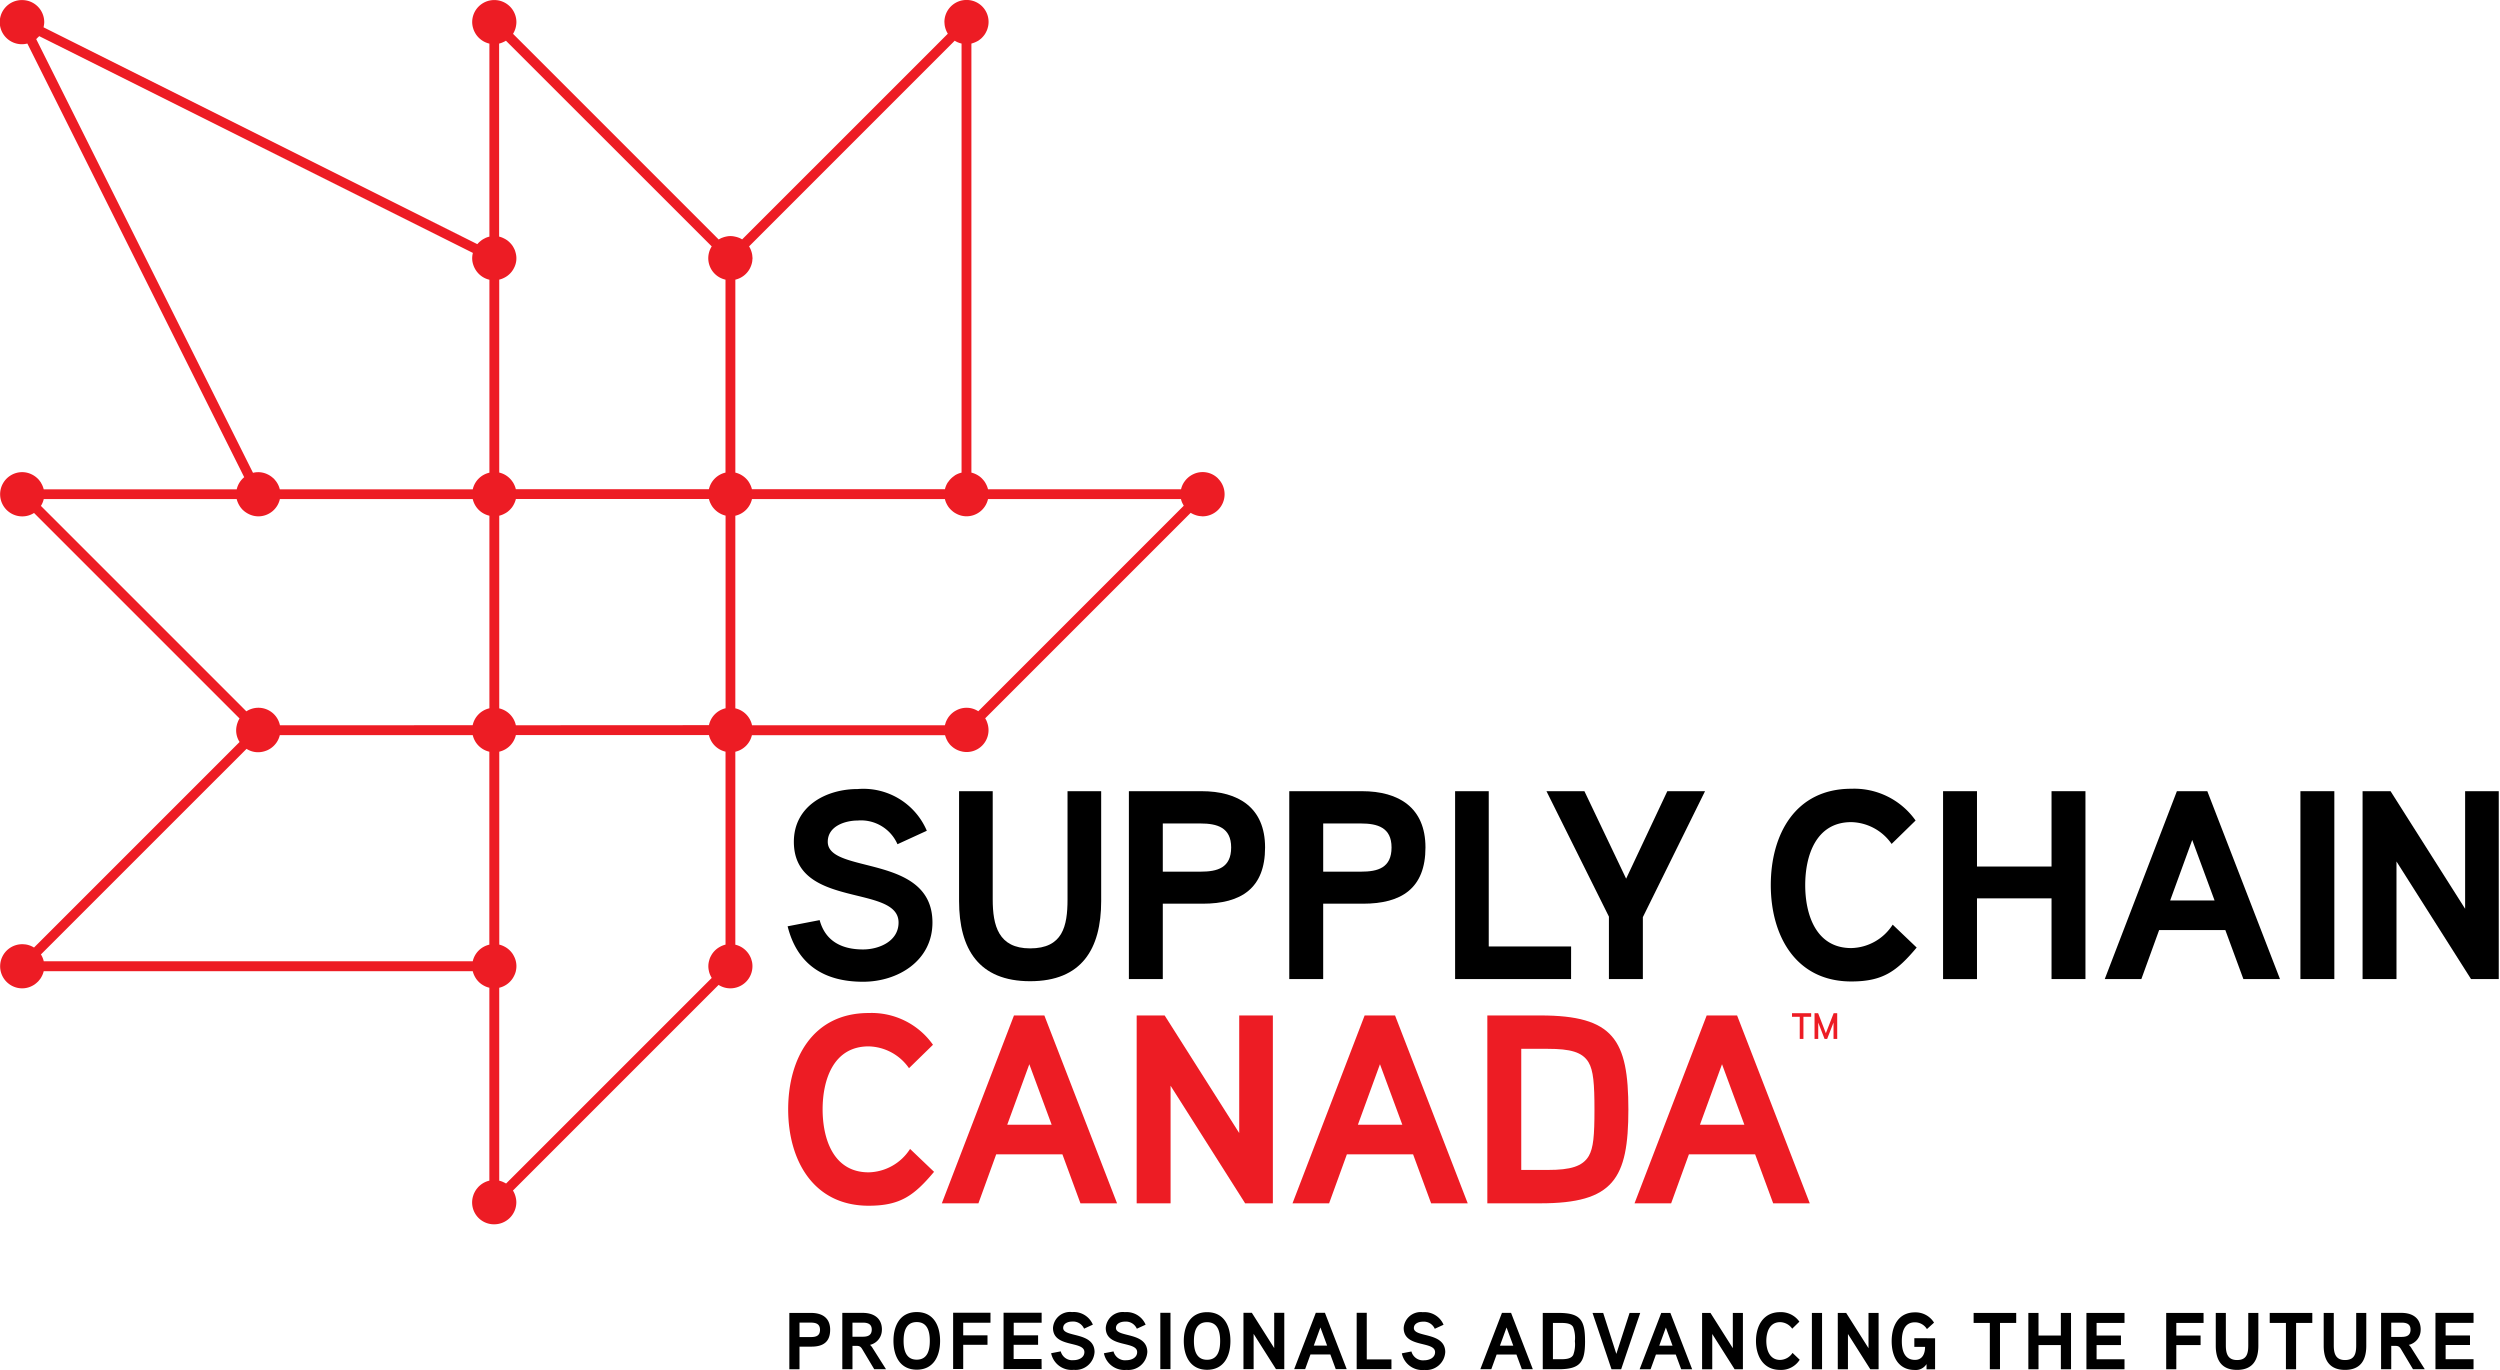
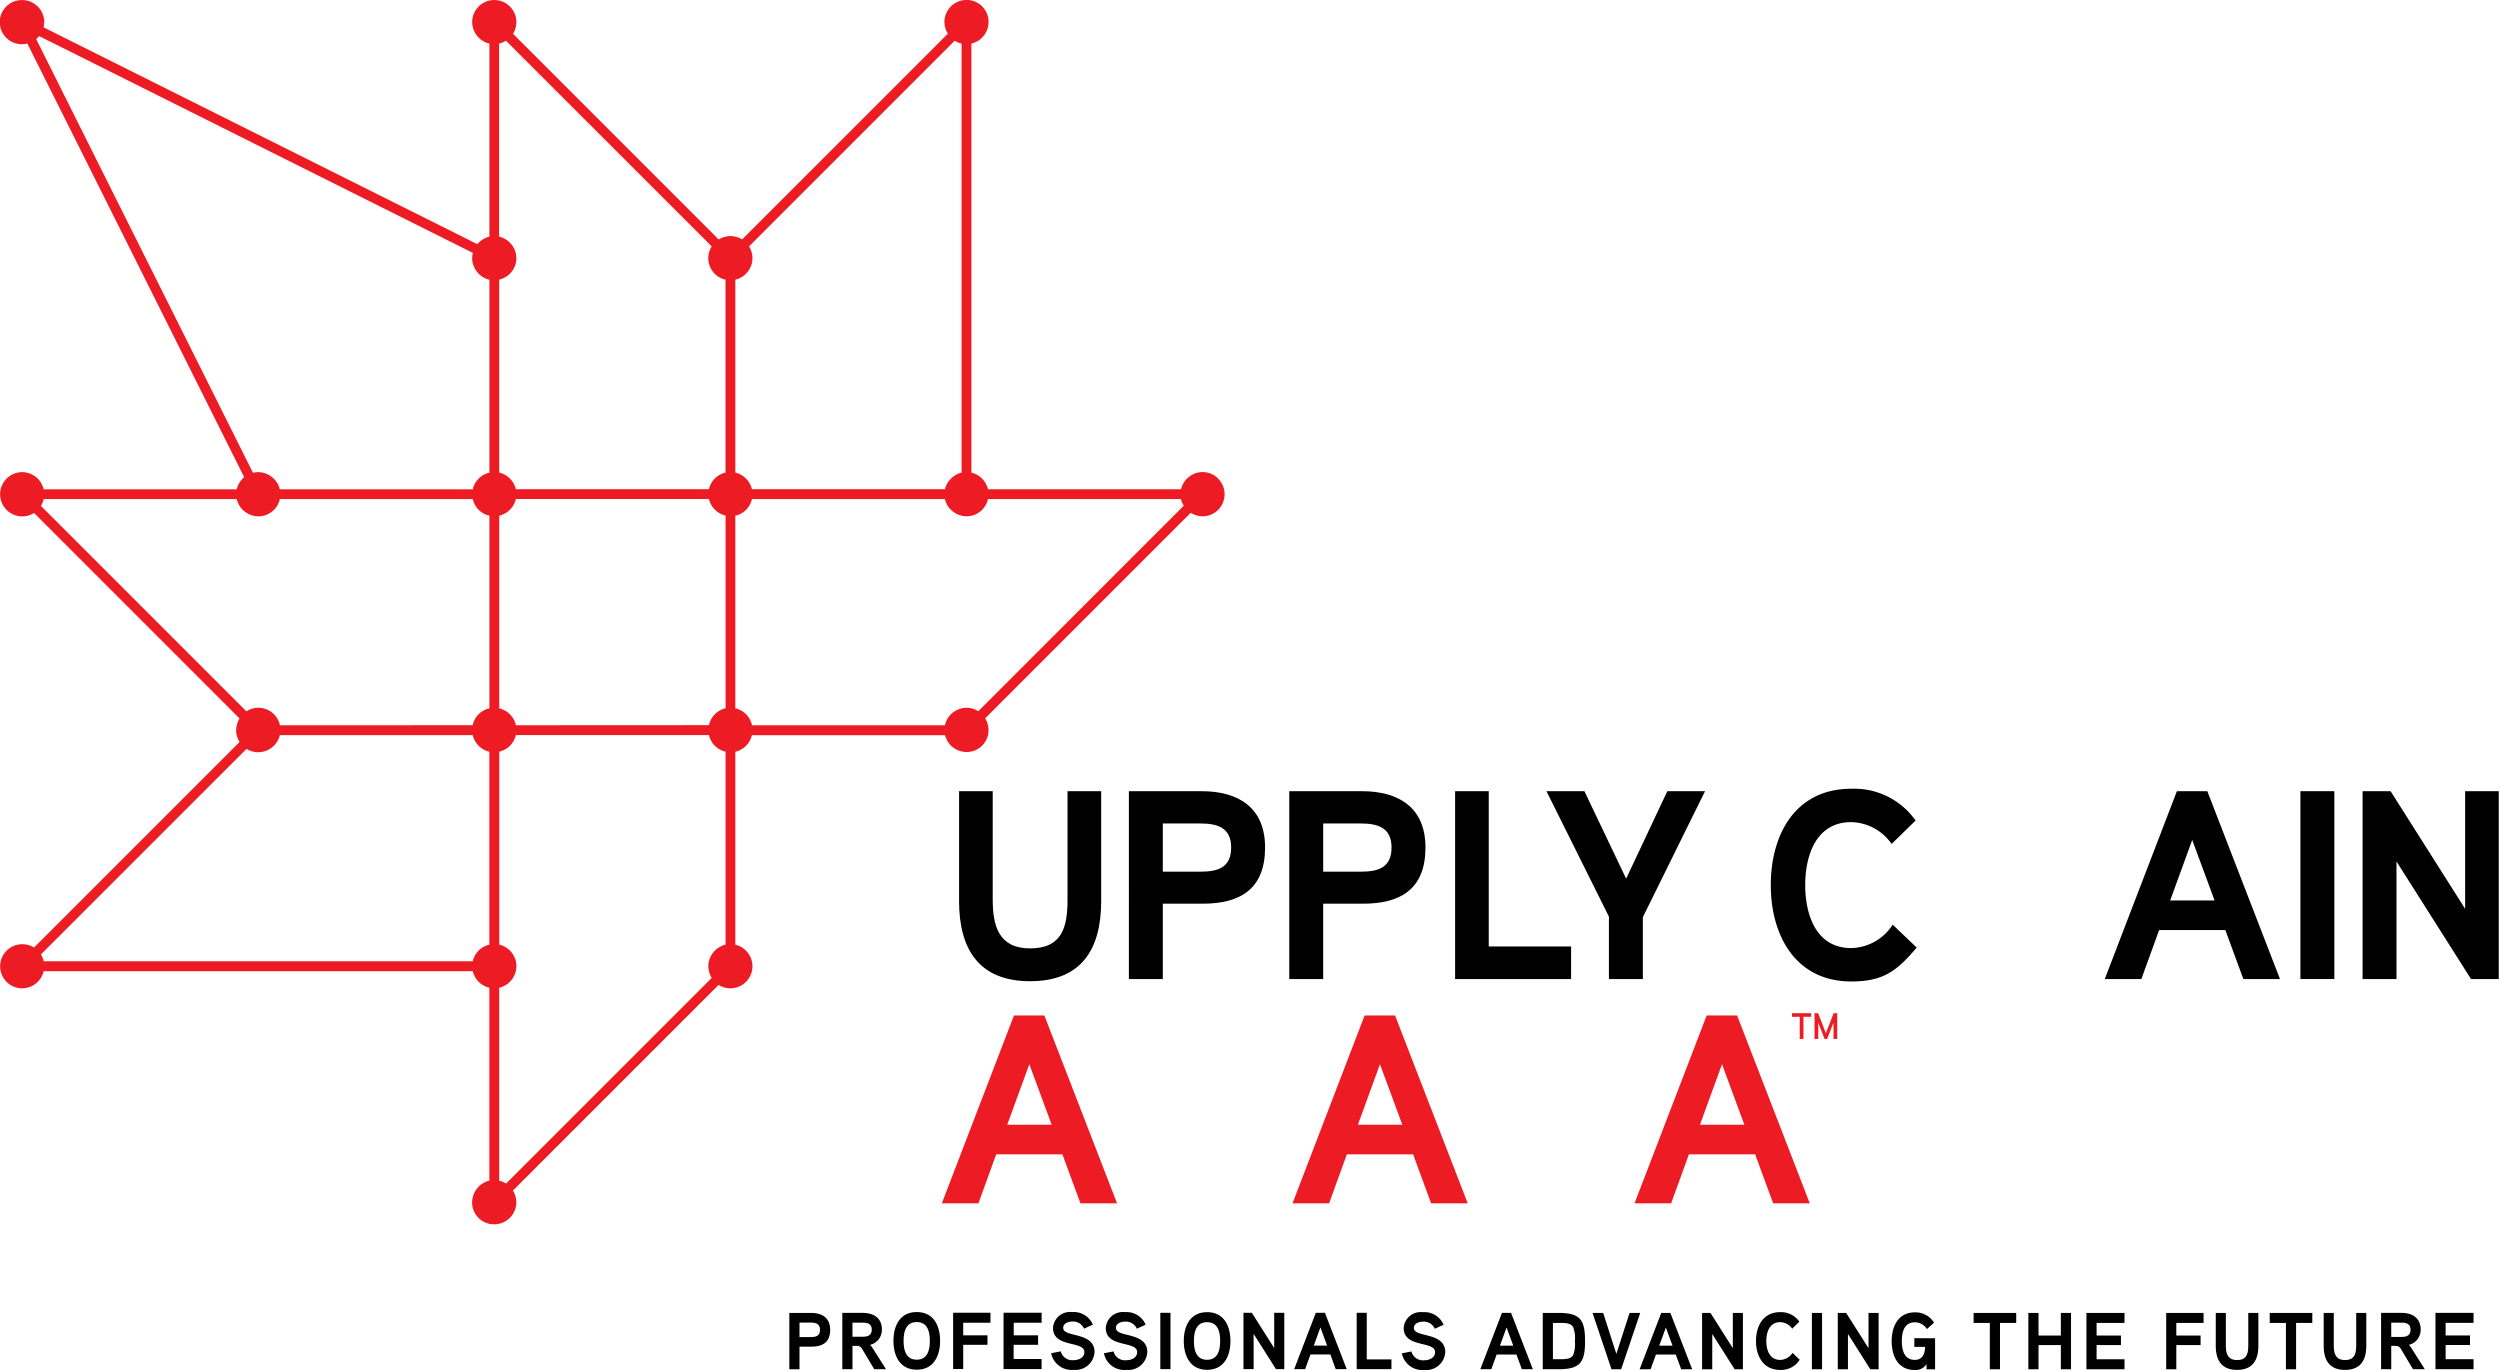
<svg xmlns="http://www.w3.org/2000/svg" width="218.981" height="120" viewBox="0 0 218.981 120">
  <g id="SCMA_PRIMARY_COLOR_LOGO" data-name="SCMA PRIMARY COLOR LOGO" transform="translate(0 269.782)">
    <g id="LOGO" transform="translate(0 -269.782)">
      <rect id="Rectangle_289" data-name="Rectangle 289" width="2.971" height="16.455" transform="translate(201.499 69.302)" />
      <g id="CANADA" transform="translate(69.038 88.734)">
-         <path id="Path_821" data-name="Path 821" d="M672.547,490.29H667.9V473.835h4.645c6.412,0,7.709,2.122,7.709,8.228,0,6.082-1.3,8.228-7.709,8.228m4.22-12.354c-.542-.9-1.6-1.178-3.56-1.178h-2.334v10.608h2.334c1.981,0,3.041-.306,3.584-1.226.4-.707.495-1.744.495-4.054,0-2.263-.094-3.442-.519-4.149" transform="translate(-606.659 -473.623)" fill="#ed1c24" />
-         <path id="Path_817" data-name="Path 817" d="M516.006,487.173c-1.745,2.075-2.947,2.97-5.729,2.97-4.88,0-7.049-4.031-7.049-8.44,0-4.432,2.146-8.44,7.049-8.44a6.581,6.581,0,0,1,5.635,2.781l-2.1,2.051a4.425,4.425,0,0,0-3.536-1.91c-3.112,0-4.031,2.971-4.031,5.517s.92,5.516,4.031,5.516a4.424,4.424,0,0,0,3.63-2.051Z" transform="translate(-503.228 -473.264)" fill="#ed1c24" />
        <path id="Path_822" data-name="Path 822" d="M717.92,490.29h-3.206L713.134,486h-5.8l-1.556,4.291h-3.207l6.319-16.455h2.664Zm-5.729-6.884-1.957-5.3-1.933,5.3Z" transform="translate(-628.436 -473.623)" fill="#ed1c24" />
        <path id="Path_823" data-name="Path 823" d="M741.337,473.617h-.678v1.937h-.323v-1.937h-.678V473.3h1.679Z" transform="translate(-651.73 -473.287)" fill="#ed1c24" />
        <path id="Path_824" data-name="Path 824" d="M746.953,475.555h-.323v-1.437l-.558,1.437h-.227l-.555-1.434v1.434h-.323V473.3h.313l.678,1.756.684-1.756h.31Z" transform="translate(-655.065 -473.287)" fill="#ed1c24" />
        <path id="Path_818" data-name="Path 818" d="M554.767,490.29H551.56L549.981,486h-5.8l-1.556,4.291h-3.206l6.319-16.455H548.4Zm-5.728-6.884-1.957-5.3-1.933,5.3Z" transform="translate(-525.96 -473.623)" fill="#ed1c24" />
-         <path id="Path_819" data-name="Path 819" d="M597.24,490.29h-2.428l-6.531-10.3v10.3h-2.97V473.835h2.452l6.53,10.3v-10.3h2.947Z" transform="translate(-554.785 -473.623)" fill="#ed1c24" />
        <path id="Path_820" data-name="Path 820" d="M637.359,490.29h-3.206L632.574,486h-5.8l-1.556,4.291h-3.206l6.318-16.455h2.664Zm-5.729-6.884-1.957-5.3-1.933,5.3Z" transform="translate(-577.836 -473.623)" fill="#ed1c24" />
      </g>
      <path id="Path_813" data-name="Path 813" d="M747.436,434.352c-1.745,2.074-2.947,2.97-5.729,2.97-4.88,0-7.049-4.031-7.049-8.44,0-4.432,2.145-8.44,7.049-8.44a6.579,6.579,0,0,1,5.634,2.782l-2.1,2.051a4.425,4.425,0,0,0-3.536-1.91c-3.112,0-4.032,2.97-4.032,5.516s.919,5.516,4.032,5.516a4.424,4.424,0,0,0,3.63-2.051Z" transform="translate(-579.55 -351.353)" />
      <path id="Path_816" data-name="Path 816" d="M883.023,421.014v10.3l-6.53-10.3h-2.452v16.455h2.97v-10.3l6.53,10.3h2.428V421.014Z" transform="translate(-667.097 -351.711)" />
-       <path id="Path_814" data-name="Path 814" d="M787.7,437.469h-2.971V430.4h-6.53v7.073h-2.971V421.013h2.971v6.6h6.53v-6.6H787.7Z" transform="translate(-605.03 -351.711)" />
      <path id="Path_815" data-name="Path 815" d="M828.665,437.469h-3.206l-1.58-4.29h-5.8l-1.556,4.29h-3.206l6.318-16.455H822.3Zm-5.729-6.884-1.957-5.3-1.933,5.3Z" transform="translate(-628.956 -351.711)" />
      <path id="Path_811" data-name="Path 811" d="M670.458,437.469H660.3V421.013h2.947v13.6h7.214Z" transform="translate(-532.844 -351.711)" />
      <path id="Path_812" data-name="Path 812" d="M695.719,421.013l-5.446,11.033v5.422H687.3V432l-5.47-10.986h3.324l3.654,7.662,3.607-7.662Z" transform="translate(-546.371 -351.711)" />
-       <path id="Path_807" data-name="Path 807" d="M509.7,437.386c-3.465,0-5.776-1.556-6.6-4.857l2.805-.542c.495,1.839,1.933,2.57,3.8,2.57,1.391,0,3.112-.707,3.112-2.358,0-3.395-9.171-1.155-9.171-7.073,0-3.112,2.806-4.62,5.587-4.62a6.038,6.038,0,0,1,6.059,3.654l-2.57,1.179a3.486,3.486,0,0,0-3.489-2.075c-1.061,0-2.617.472-2.617,1.862,0,2.876,9.17,1.014,9.17,7.073,0,3.348-3.018,5.187-6.082,5.187" transform="translate(-434.11 -351.392)" />
      <path id="Path_808" data-name="Path 808" d="M555.926,430.632c0,4.22-1.721,7.026-6.224,7.026s-6.224-2.829-6.224-7.026v-9.619h2.947v9.478c0,2.286.495,4.291,3.276,4.291,2.853,0,3.277-1.933,3.277-4.291v-9.478h2.947Z" transform="translate(-459.471 -351.711)" />
      <path id="Path_809" data-name="Path 809" d="M589.932,430.868h-3.489v6.6h-2.97V421.013h6.365c3.23,0,5.564,1.438,5.564,4.928,0,3.583-2.1,4.927-5.47,4.927m-.189-7.026h-3.3v4.22h3.3c1.486,0,2.688-.33,2.688-2.121,0-1.745-1.226-2.1-2.688-2.1" transform="translate(-484.591 -351.711)" />
      <path id="Path_810" data-name="Path 810" d="M627.711,430.868h-3.49v6.6h-2.971V421.013h6.366c3.23,0,5.564,1.438,5.564,4.928,0,3.583-2.1,4.927-5.469,4.927m-.189-7.026h-3.3v4.22h3.3c1.485,0,2.687-.33,2.687-2.121,0-1.745-1.226-2.1-2.687-2.1" transform="translate(-508.32 -351.711)" />
      <path id="LEAF" d="M403.281,296.967h0a1.886,1.886,0,0,0-1.932-.074l-.073.039a2.038,2.038,0,0,0-.188.123l-.048.039a1.952,1.952,0,0,0-.312.316c-.012.015-.025.028-.036.044a1.927,1.927,0,0,0-.11.172q-.031.052-.058.107a1.879,1.879,0,0,0-.079.173c-.021.055-.036.112-.053.17-.011.039-.028.077-.036.117H383.464A1.934,1.934,0,0,0,382,296.712v-16.87a1.934,1.934,0,0,0,1.458-1.46h16.9a1.914,1.914,0,0,0,.1.309c.009.022.021.043.031.065a1.915,1.915,0,0,0,.12.222c.022.035.043.069.067.1a1.937,1.937,0,0,0,.134.162,1.978,1.978,0,0,0,.2.189c.029.025.057.05.088.073a1.906,1.906,0,0,0,.182.119l.061.033a1.911,1.911,0,0,0,.909.237,1.932,1.932,0,0,0,1.884-1.511h16.9a1.869,1.869,0,0,0,.1.306c.024.058.056.11.085.165.02.038.037.078.059.115Zm-41.362,41.369a1.93,1.93,0,0,0-.232-.12c-.025-.012-.049-.025-.074-.035a1.893,1.893,0,0,0-.293-.094v-16.9a1.925,1.925,0,0,0,.64-.281l.017-.011a1.946,1.946,0,0,0,.5-.5l.032-.05a1.931,1.931,0,0,0,.142-.263c.008-.017.017-.034.025-.052a1.879,1.879,0,0,0,.1-.3v-.014a1.822,1.822,0,0,0,0-.846h0a1.768,1.768,0,0,0-.168-.45c-.017-.033-.034-.065-.052-.1a1.948,1.948,0,0,0-.118-.181l-.021-.025a1.93,1.93,0,0,0-.576-.5l-.023-.012a1.9,1.9,0,0,0-.494-.194v-16.9a1.938,1.938,0,0,0,1.453-1.453h16.912a1.938,1.938,0,0,0,1.453,1.453v16.9a1.915,1.915,0,0,0-.5.2l-.016.009a1.927,1.927,0,0,0-.591.514l-.007.008a1.962,1.962,0,0,0-.124.191c-.016.027-.03.054-.045.082a1.493,1.493,0,0,0-.148.381,1.776,1.776,0,0,0-.024.927v.012a1.9,1.9,0,0,0,.1.313c0,.009.009.016.013.024a1.9,1.9,0,0,0,.133.257Zm-22.732-38.075a1.861,1.861,0,0,0,1.409.252l.041-.009a1.85,1.85,0,0,0,.28-.087c.027-.01.055-.019.081-.031a1.96,1.96,0,0,0,.238-.127l0,0a1.927,1.927,0,0,0,.864-1.2h16.9a1.939,1.939,0,0,0,1.453,1.453v16.9A1.932,1.932,0,0,0,359,318.869H321.423a1.915,1.915,0,0,0-.247-.6Zm-18.425-62.168c.035-.028.062-.064.095-.095s.044-.043.065-.065.074-.067.105-.1l37.986,18.988a1.786,1.786,0,0,0,.054,1.1c0,.007,0,.014.007.021a1.914,1.914,0,0,0,.125.271l.015.028a1.938,1.938,0,0,0,.168.247l.013.016a1.923,1.923,0,0,0,1.065.666v16.9a1.933,1.933,0,0,0-1.46,1.46H342.1a1.914,1.914,0,0,0-.413-.806c-.018-.021-.034-.043-.052-.063s-.031-.04-.049-.058-.059-.047-.087-.073c-.047-.043-.1-.084-.148-.122-.035-.025-.07-.049-.106-.073a1.969,1.969,0,0,0-.235-.128l-.061-.028a1.911,1.911,0,0,0-.74-.154,1.931,1.931,0,0,0-.457.057Zm59.171,18.157a1.923,1.923,0,0,0,1.206,2.913v16.9a1.938,1.938,0,0,0-1.453,1.453H362.773a1.9,1.9,0,0,0-.108-.326c0-.009-.01-.017-.013-.026a1.955,1.955,0,0,0-.127-.244l-.012-.012a1.931,1.931,0,0,0-1.193-.848v-16.9a1.888,1.888,0,0,0,.472-.181l.06-.032a1.941,1.941,0,0,0,.2-.131l.006-.005a1.918,1.918,0,0,0,.37-.37l0,0a2.027,2.027,0,0,0,.132-.2l.03-.056a1.815,1.815,0,0,0,.15-1.434c-.016-.057-.031-.115-.053-.17s-.049-.109-.076-.162-.045-.088-.071-.131-.059-.1-.093-.142a1.813,1.813,0,0,0-.119-.144,1.965,1.965,0,0,0-.141-.144,2.023,2.023,0,0,0-.174-.144c-.036-.025-.072-.048-.109-.071a1.884,1.884,0,0,0-.2-.107c-.032-.015-.062-.031-.094-.045a1.926,1.926,0,0,0-.3-.1V238.484a1.934,1.934,0,0,0,.27-.087c.039-.015.076-.033.114-.051a1.891,1.891,0,0,0,.214-.112Zm-17.157,41.944a1.932,1.932,0,0,0-1.455-1.478V279.839a1.909,1.909,0,0,0,.481-.188l.045-.024a1.929,1.929,0,0,0,.2-.127c.02-.015.038-.032.057-.047a1.957,1.957,0,0,0,.248-.241c.035-.041.07-.08.1-.124s.055-.081.081-.123a2.018,2.018,0,0,0,.1-.188c.015-.032.032-.062.045-.1a1.913,1.913,0,0,0,.1-.3h16.912a1.9,1.9,0,0,0,.093.289c.018.045.04.087.061.13s.051.1.081.148.062.1.1.15c.02.026.042.051.062.076a1.925,1.925,0,0,0,.311.3l.019.016a1.934,1.934,0,0,0,.211.138l.025.014a1.909,1.909,0,0,0,.493.193v16.875a1.934,1.934,0,0,0-1.456,1.479Zm-20.665,0a1.928,1.928,0,0,0-2.94-1.219L321.175,278.98a1.911,1.911,0,0,0,.248-.6h16.9a1.927,1.927,0,0,0,.108.321l.013.028a1.9,1.9,0,0,0,.144.266c.015.024.03.049.047.073a1.946,1.946,0,0,0,.18.218c.013.014.024.03.038.044s.063.05.092.077.081.071.125.1a1.963,1.963,0,0,0,.181.118l.044.024a1.912,1.912,0,0,0,.926.246,1.933,1.933,0,0,0,1.886-1.516H359a1.932,1.932,0,0,0,1.459,1.461v16.869a1.935,1.935,0,0,0-1.466,1.482Zm59.105-59.96.011.006a1.912,1.912,0,0,0,.543.23c.016,0,.03.011.046.015v37.582a1.931,1.931,0,0,0-.6.249l-.031.032a1.933,1.933,0,0,0-.546.547l-.031.031a1.923,1.923,0,0,0-.247.594H383.453a1.957,1.957,0,0,0-.086-.276c-.017-.041-.037-.08-.056-.12a1.824,1.824,0,0,0-.1-.188c-.02-.033-.041-.065-.063-.1a1.938,1.938,0,0,0-.478-.473l-.035-.023a1.923,1.923,0,0,0-.633-.277v-16.9a1.929,1.929,0,0,0,1.4-1.283c.012-.034.022-.068.032-.1.016-.062.031-.125.042-.189s.013-.117.018-.177c0-.044.013-.087.013-.132s-.01-.078-.012-.118a2.033,2.033,0,0,0-.02-.2c-.009-.056-.022-.11-.036-.165s-.029-.1-.047-.15-.038-.112-.062-.165a1.893,1.893,0,0,0-.127-.234Zm23.075,38.352a1.907,1.907,0,0,0-2.1-.418l-.045.021a1.874,1.874,0,0,0-.269.146l-.06.04a1.962,1.962,0,0,0-.22.182c-.019.018-.038.035-.056.054a1.959,1.959,0,0,0-.187.227c-.012.017-.026.032-.037.049a1.928,1.928,0,0,0-.275.634H404.132a1.9,1.9,0,0,0-.166-.439c-.02-.039-.04-.077-.062-.115s-.06-.1-.094-.144a1.924,1.924,0,0,0-.136-.165c-.026-.028-.049-.057-.076-.084a1.961,1.961,0,0,0-.238-.2l-.065-.043a1.9,1.9,0,0,0-.273-.148l-.023-.011a1.921,1.921,0,0,0-.321-.108V238.484c.057-.013.11-.035.166-.053a1.893,1.893,0,0,0,.292-.122c.053-.028.107-.053.157-.085s.09-.066.134-.1.1-.075.141-.117.073-.074.108-.113.087-.1.127-.154c.028-.038.055-.077.08-.118a1.9,1.9,0,0,0,.107-.2c.017-.036.035-.072.051-.11a1.937,1.937,0,0,0,.083-.266c.006-.025.014-.048.019-.073a1.92,1.92,0,0,0-1.894-2.309,1.957,1.957,0,0,0-.39.039,1.935,1.935,0,0,0-1.545,1.895c0,.025.007.048.007.074a1.91,1.91,0,0,0,.025.251c.009.051.021.1.033.151s.031.108.05.161a1.9,1.9,0,0,0,.148.322c.012.021.022.044.035.065l-18.015,18.014a1.967,1.967,0,0,0-.248-.13c-.023-.01-.047-.017-.07-.026A1.9,1.9,0,0,0,382,255.4l-.063-.014a1.7,1.7,0,0,0-.732,0l-.068.015a1.888,1.888,0,0,0-.263.082c-.028.011-.057.019-.084.031a1.989,1.989,0,0,0-.246.131l-18.015-18.015a1.943,1.943,0,0,0,.251-.631l0-.006a1.912,1.912,0,0,0,.044-.388,1.935,1.935,0,0,0-1.934-1.934h-.005a1.934,1.934,0,0,0-1.934,1.934,1.907,1.907,0,0,0,.111.621c0,.014.008.028.013.042a1.97,1.97,0,0,0,.116.252l.028.051a1.928,1.928,0,0,0,.153.225l.035.043a1.912,1.912,0,0,0,.192.2l.03.025a1.92,1.92,0,0,0,.83.424v16.907a1.906,1.906,0,0,0-.311.1c-.043.018-.083.043-.124.064a1.92,1.92,0,0,0-.177.1c-.051.032-.1.07-.144.106s-.083.065-.122.1a1.9,1.9,0,0,0-.135.138c-.015.017-.033.032-.048.049l-37.987-18.989c0-.02,0-.043.008-.064s0-.012,0-.018a1.857,1.857,0,0,0,.047-.374,1.935,1.935,0,0,0-1.934-1.934h-.009a1.934,1.934,0,1,0,.438,3.813l.028,0,18.992,37.98a1.934,1.934,0,0,0-.655,1.062H321.419a1.9,1.9,0,0,0-.208-.518c-.017-.029-.03-.06-.048-.089-.031-.048-.068-.091-.1-.137s-.078-.1-.121-.147-.062-.061-.095-.091a1.93,1.93,0,0,0-.186-.153l-.077-.052a1.87,1.87,0,0,0-.267-.145l-.034-.016a1.907,1.907,0,0,0-.746-.157,1.938,1.938,0,0,0,.006,3.876,1.917,1.917,0,0,0,1.029-.3l18,18a1.893,1.893,0,0,0-.169.358,1.976,1.976,0,0,0-.068.218c0,.02-.009.04-.013.061a1.863,1.863,0,0,0,.255,1.422l-18.008,18.007a1.914,1.914,0,0,0-.751-.275l-.026,0a1.933,1.933,0,1,0-.257,3.849,1.912,1.912,0,0,0,.734-.151c.023-.009.045-.021.068-.031a1.966,1.966,0,0,0,.232-.126c.035-.022.069-.045.1-.07a1.88,1.88,0,0,0,.16-.132c.04-.036.079-.071.116-.11s.067-.08.1-.121a1.867,1.867,0,0,0,.121-.161c.009-.014.016-.03.025-.045a1.909,1.909,0,0,0,.229-.556H359a1.914,1.914,0,0,0,.161.431c.022.044.045.086.07.128s.058.094.09.138a1.887,1.887,0,0,0,.137.166c.029.031.056.063.087.092a1.925,1.925,0,0,0,.225.186c.025.017.05.033.076.049a1.881,1.881,0,0,0,.254.138l.041.02a1.924,1.924,0,0,0,.314.1v16.9a1.911,1.911,0,0,0-.825.42l-.038.031a1.972,1.972,0,0,0-.187.2l-.04.049a1.932,1.932,0,0,0-.15.22c-.011.019-.021.038-.031.057a1.894,1.894,0,0,0-.114.247c-.006.016-.009.032-.015.048a1.912,1.912,0,0,0,1.824,2.551h.005a1.936,1.936,0,0,0,1.934-1.934,1.89,1.89,0,0,0-.045-.389v0a1.944,1.944,0,0,0-.251-.633l18.013-18.013a1.916,1.916,0,0,0,1.029.3A1.936,1.936,0,0,0,383.5,319.3v-.005h0c0-.008,0-.016,0-.024a1.939,1.939,0,0,0-.033-.331c-.011-.058-.029-.112-.045-.168s-.03-.109-.05-.161a1.917,1.917,0,0,0-.089-.193c-.018-.035-.035-.069-.055-.1a1.931,1.931,0,0,0-.136-.2c-.015-.019-.03-.037-.046-.056a1.965,1.965,0,0,0-.19-.2l-.009-.007a1.918,1.918,0,0,0-.847-.44v-16.9a1.938,1.938,0,0,0,1.453-1.453h16.916c.009.035.023.067.033.1a1.921,1.921,0,0,0,.164.384c.02.036.036.074.059.108s.069.091.1.136.073.094.114.138.074.071.112.105a1.939,1.939,0,0,0,.157.129c.036.026.073.051.112.075a1.93,1.93,0,0,0,.207.113c.032.015.064.031.1.044a1.873,1.873,0,0,0,.288.089c.017,0,.032.01.049.013a1.914,1.914,0,0,0,2.277-2.249c-.005-.028-.012-.055-.018-.083a1.943,1.943,0,0,0-.077-.249c-.012-.03-.02-.061-.033-.09a1.957,1.957,0,0,0-.126-.239l18-18a1.926,1.926,0,0,0,.414.195c.043.015.086.029.13.041.059.016.119.03.18.04s.113.013.171.018.094.014.143.014a1.934,1.934,0,0,0,1.366-3.3" transform="translate(-317.591 -234.667)" fill="#ed1c24" />
      <path id="TAGLINE" d="M653.353,548.219m-2.317-.389h-2.445v-1.244h2.134v-.834h-2.134v-1.1h2.445v-.876H647.7v4.932h3.335Zm-5.519-2.586c0,.516-.346.636-.791.636h-.9V544.63h.9c.431,0,.791.113.791.615m.89,0c0-1.025-.735-1.47-1.689-1.47h-1.781v4.932h.89v-2.042h.353c.318,0,.4.113.551.368l1,1.675h1.032l-1.159-1.83a1.172,1.172,0,0,0-.24-.3,1.348,1.348,0,0,0,1.039-1.328m-4.763-1.47h-.883v2.84c0,.707-.127,1.286-.982,1.286-.834,0-.982-.6-.982-1.286v-2.84h-.883v2.883c0,1.258.516,2.106,1.865,2.106s1.865-.841,1.865-2.106Zm-4.727,0h-3.731v.876h1.42v4.056h.89v-4.056h1.42Zm-4.727,0h-.883v2.84c0,.707-.127,1.286-.982,1.286-.834,0-.982-.6-.982-1.286v-2.84h-.883v2.883c0,1.258.516,2.106,1.865,2.106s1.865-.841,1.865-2.106Zm-4.8,0h-3.272v4.932H625v-2.12h2.127v-.834H625v-1.1h2.388Zm-6.924,4.056h-2.445v-1.244h2.134v-.834h-2.134v-1.1h2.445v-.876h-3.335v4.932h3.335Zm-4.685-4.056h-.89v1.978h-1.957v-1.978h-.89v4.932h.89v-2.12h1.957v2.12h.89Zm-4.8,0h-3.731v.876h1.42v4.056h.89v-4.056h1.42Zm-8.924,2.212v.763h.94c0,.586-.226,1.138-.883,1.138-.961,0-1.152-.883-1.152-1.646s.191-1.646,1.152-1.646a1.225,1.225,0,0,1,1.046.594l.622-.565a1.9,1.9,0,0,0-1.668-.9c-1.47,0-2.042,1.216-2.042,2.523s.551,2.523,2.014,2.523a1.117,1.117,0,0,0,1.039-.516v.459h.749v-2.72Zm-3.13-2.212h-.883v3.088l-1.957-3.088h-.735v4.932h.89v-3.088l1.957,3.088h.728Zm-4.953,0h-.89v4.932h.89Zm-2.586,3.5a1.326,1.326,0,0,1-1.088.615c-.933,0-1.208-.89-1.208-1.654s.276-1.653,1.208-1.653a1.326,1.326,0,0,1,1.06.572l.629-.615a1.972,1.972,0,0,0-1.689-.834c-1.47,0-2.113,1.2-2.113,2.53s.65,2.53,2.113,2.53a1.924,1.924,0,0,0,1.717-.89Zm-4.346-3.5h-.883v3.088l-1.957-3.088h-.735v4.932h.89v-3.088l1.957,3.088h.728Zm-7.328,2.869.579-1.59.586,1.59Zm.975-2.869h-.8l-1.894,4.932h.961l.466-1.286h1.738l.474,1.286h.961Zm-3.575,0-1.159,3.589-1.152-3.589h-.933l1.66,4.932h.848l1.668-4.932Zm-4.791,2.473a2.628,2.628,0,0,1-.148,1.215c-.163.276-.48.367-1.074.367h-.7v-3.18h.7c.586,0,.9.085,1.067.353a2.68,2.68,0,0,1,.155,1.244m.89-.007c0-1.83-.389-2.466-2.311-2.466h-1.392v4.932H570.9c1.922,0,2.311-.643,2.311-2.466m-7.455.4.579-1.59.587,1.59Zm.975-2.869h-.8l-1.894,4.932H565l.466-1.286H567.2l.474,1.286h.961Zm-5.766,3.448c0-1.816-2.749-1.258-2.749-2.12,0-.417.466-.558.784-.558a1.045,1.045,0,0,1,1.046.622l.77-.353a1.81,1.81,0,0,0-1.816-1.1,1.493,1.493,0,0,0-1.675,1.385c0,1.774,2.749,1.1,2.749,2.12,0,.495-.516.706-.933.706a1.045,1.045,0,0,1-1.138-.77l-.841.162a1.826,1.826,0,0,0,1.979,1.456,1.662,1.662,0,0,0,1.823-1.555m-4.713.629H554.09v-4.077h-.883v4.932h3.046Zm-6.8-1.208.579-1.59.587,1.59Zm.975-2.869h-.8l-1.894,4.932h.961l.466-1.286H550.9l.473,1.286h.961Zm-3.561,0h-.883v3.088l-1.957-3.088h-.735v4.932h.89v-3.088l1.957,3.088h.728Zm-5.618,2.466c0,.77-.177,1.646-1.145,1.646s-1.152-.876-1.152-1.646.184-1.646,1.152-1.646,1.145.876,1.145,1.646m.9,0c0-1.314-.558-2.523-2.042-2.523s-2.042,1.216-2.042,2.523.558,2.523,2.042,2.523,2.042-1.215,2.042-2.523m-5.25-2.466h-.89v4.932h.89Zm-2.028,3.448c0-1.816-2.749-1.258-2.749-2.12,0-.417.466-.558.784-.558a1.045,1.045,0,0,1,1.046.622l.77-.353a1.81,1.81,0,0,0-1.816-1.1,1.493,1.493,0,0,0-1.675,1.385c0,1.774,2.749,1.1,2.749,2.12,0,.495-.516.706-.933.706a1.045,1.045,0,0,1-1.138-.77l-.841.162a1.826,1.826,0,0,0,1.979,1.456,1.662,1.662,0,0,0,1.823-1.555m-4.621,0c0-1.816-2.749-1.258-2.749-2.12,0-.417.466-.558.784-.558a1.045,1.045,0,0,1,1.046.622l.77-.353a1.81,1.81,0,0,0-1.816-1.1,1.493,1.493,0,0,0-1.675,1.385c0,1.774,2.749,1.1,2.749,2.12,0,.495-.516.706-.933.706a1.045,1.045,0,0,1-1.138-.77l-.841.162a1.826,1.826,0,0,0,1.979,1.456,1.662,1.662,0,0,0,1.823-1.555m-4.642.608h-2.445v-1.244H525.3v-.834h-2.134v-1.1h2.445v-.876h-3.335v4.932h3.335Zm-4.473-4.056h-3.272v4.932h.883v-2.12h2.127v-.834h-2.127v-1.1h2.388Zm-5.314,2.466c0,.77-.177,1.646-1.145,1.646s-1.152-.876-1.152-1.646.184-1.646,1.152-1.646,1.145.876,1.145,1.646m.9,0c0-1.314-.558-2.523-2.042-2.523s-2.042,1.216-2.042,2.523.558,2.523,2.042,2.523,2.042-1.215,2.042-2.523m-5.985-1c0,.516-.346.636-.791.636h-.9V544.63h.9c.431,0,.791.113.791.615m.89,0c0-1.025-.735-1.47-1.689-1.47h-1.781v4.932h.89v-2.042h.353c.318,0,.4.113.551.368l1,1.675h1.032l-1.159-1.83a1.17,1.17,0,0,0-.24-.3,1.349,1.349,0,0,0,1.039-1.328m-5.42.007c0,.537-.36.636-.806.636h-.989v-1.265h.989c.438,0,.806.106.806.629m.89,0c0-1.046-.7-1.477-1.668-1.477h-1.908v4.932h.89v-1.979h1.046c1.01,0,1.639-.4,1.639-1.477" transform="translate(-434.372 -428.777)" />
    </g>
  </g>
</svg>